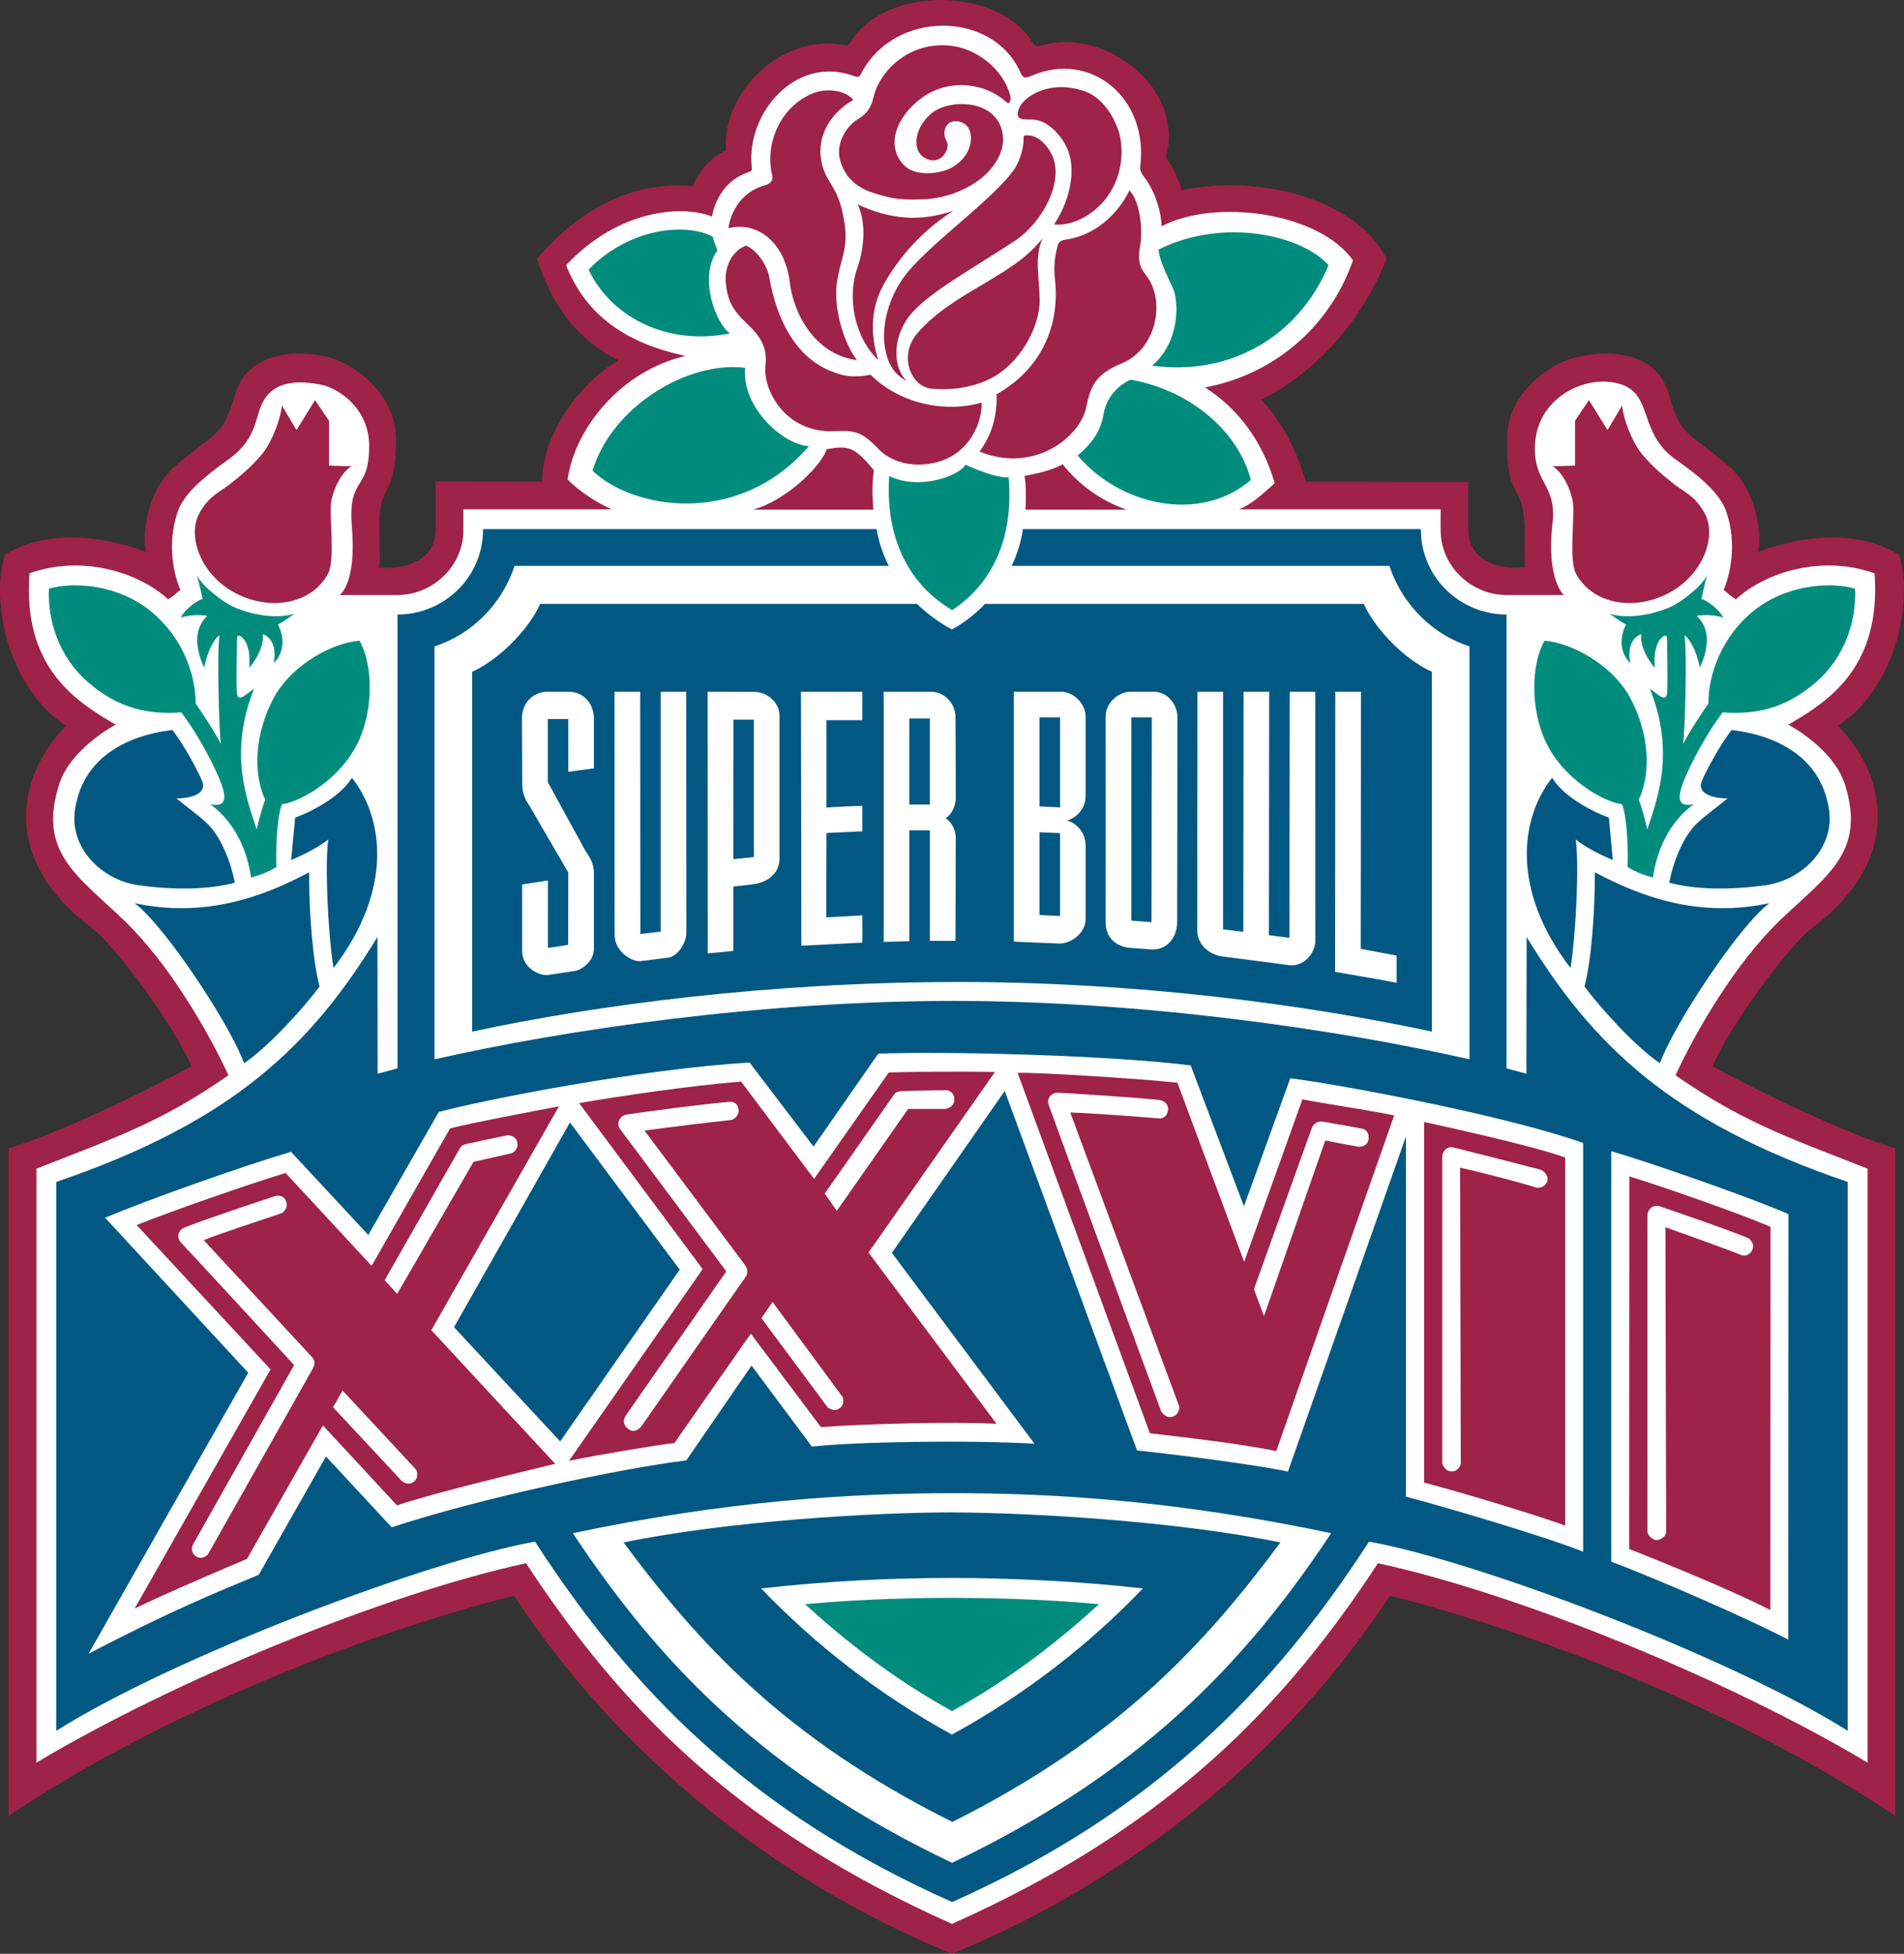
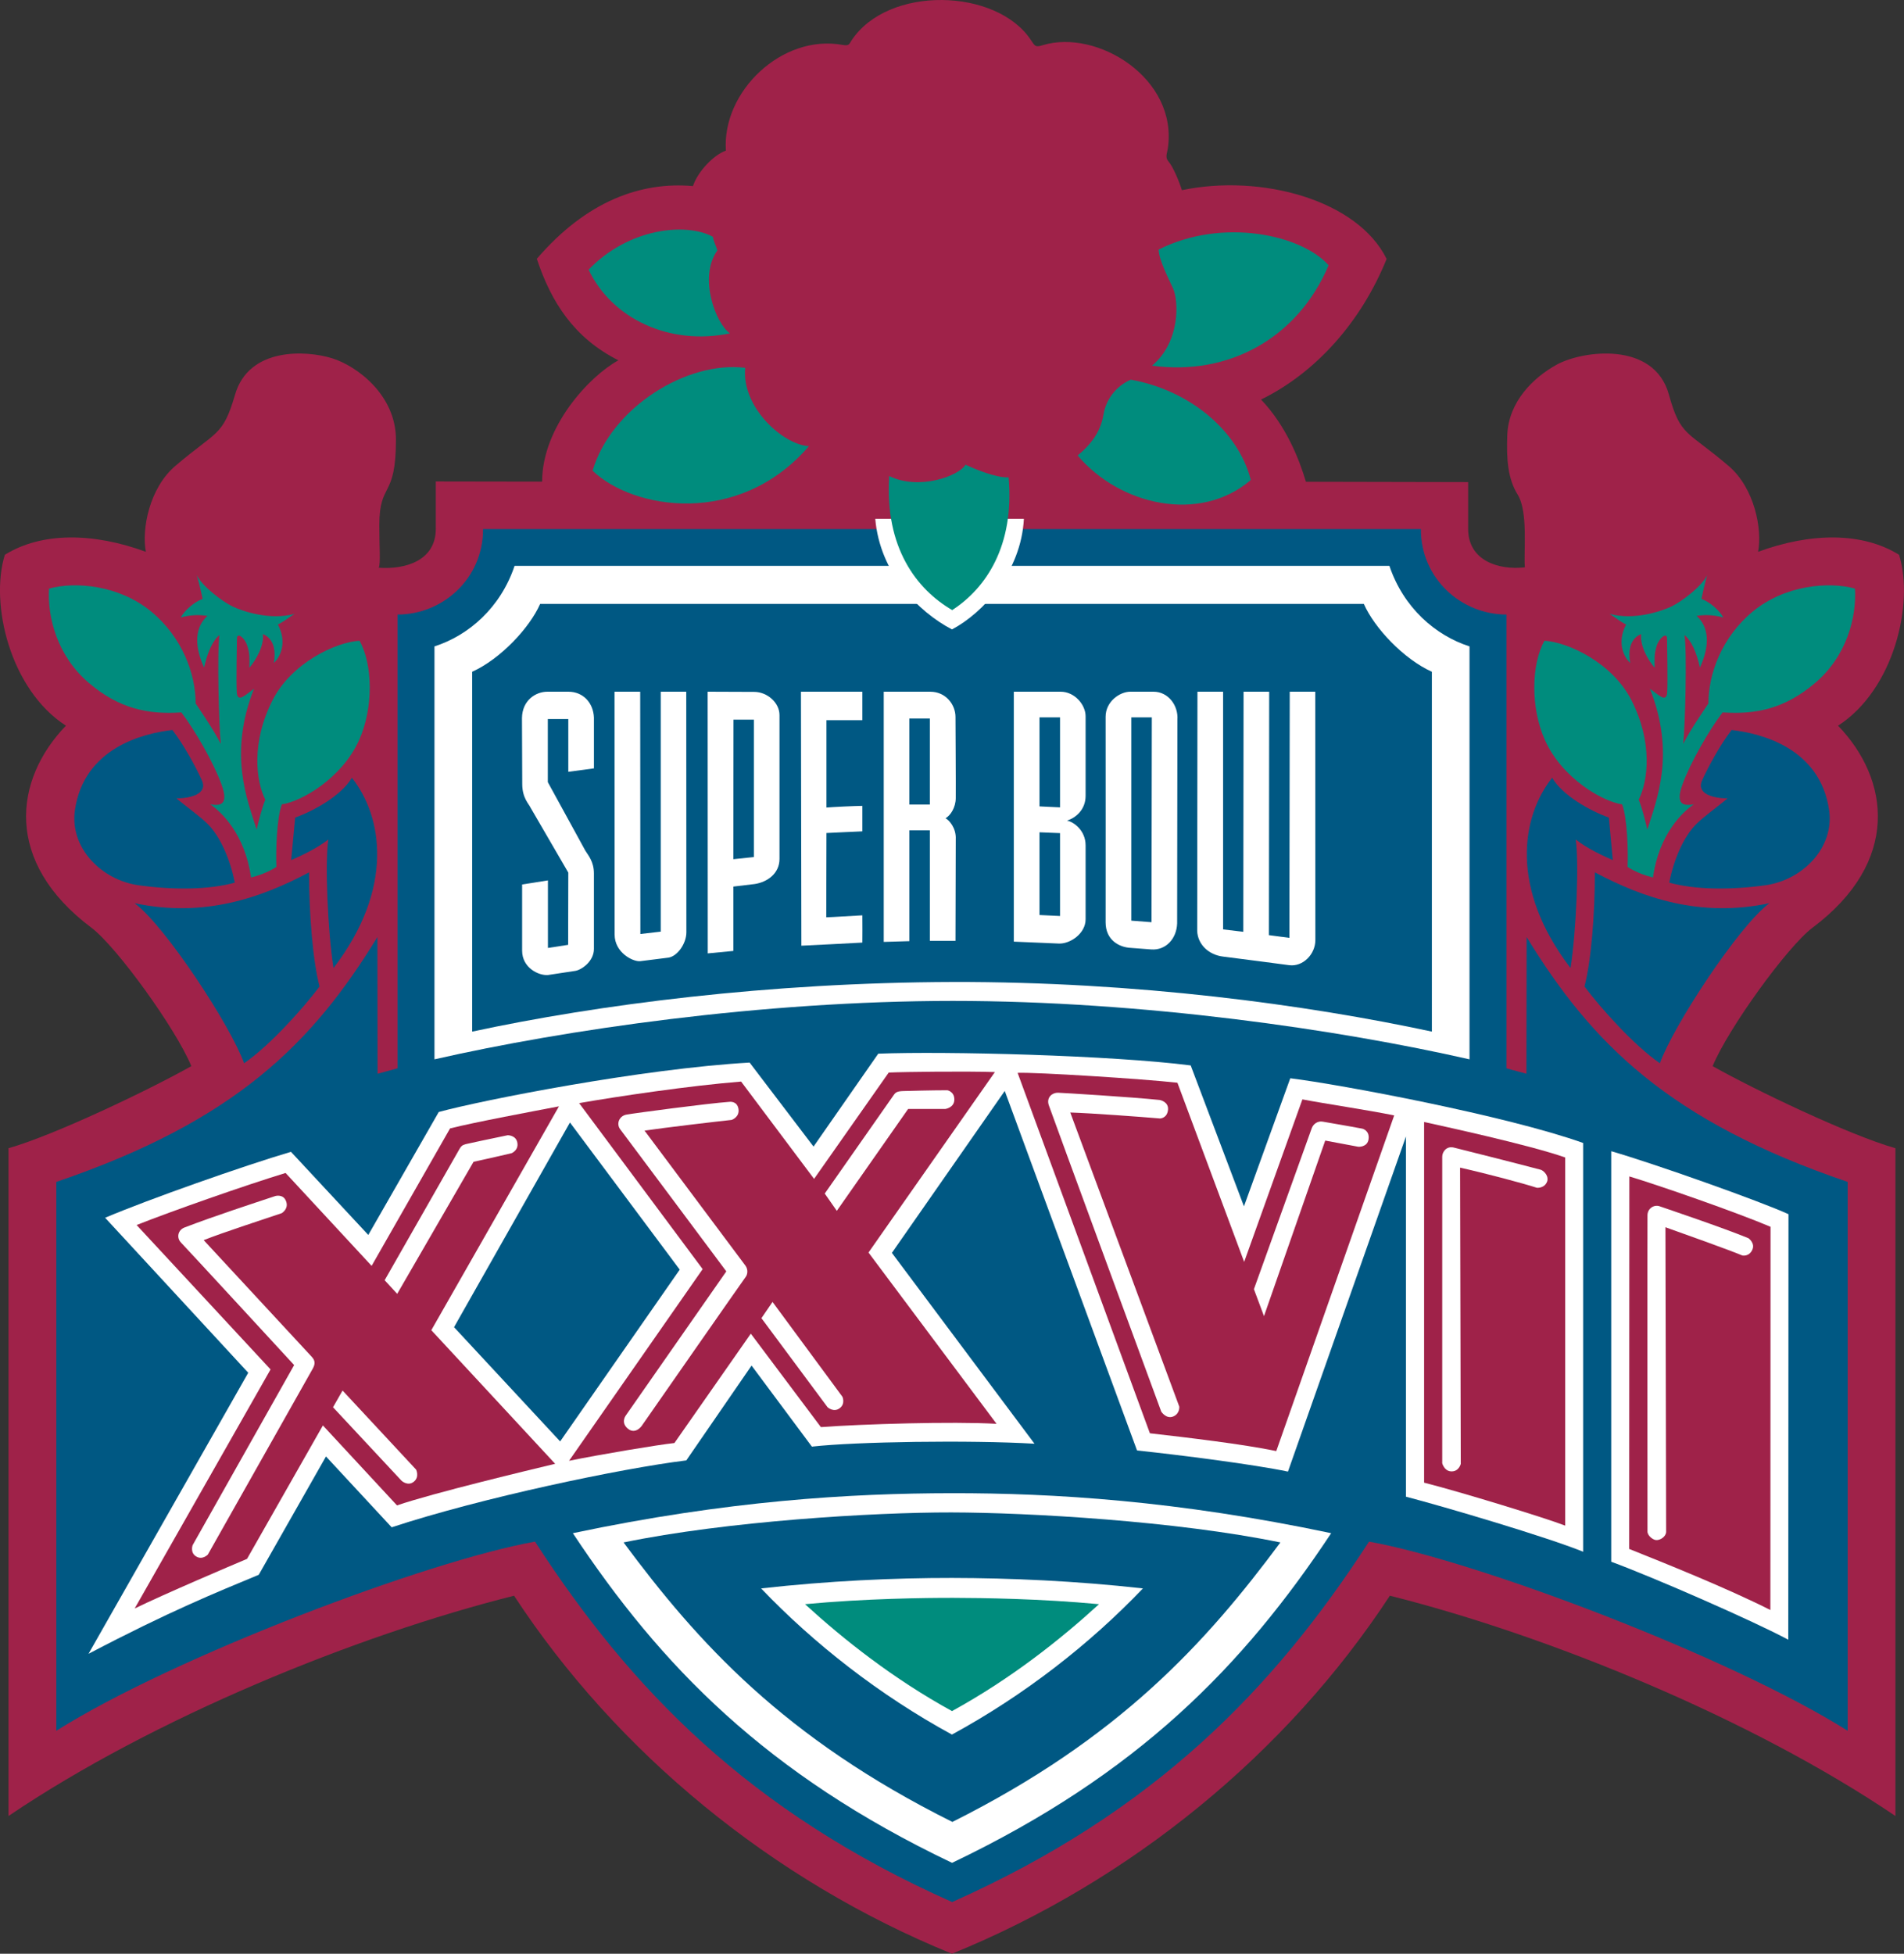
<svg xmlns="http://www.w3.org/2000/svg" width="210.555" height="216" viewBox="0 0 210.555 216">
  <rect x="0" y="0" width="210.555" height="216" fill="#333333" stroke="none" />
  <g>
    <g>
      <path clip-path="url(#SVGID_2_)" fill="#9F2249" d="M144.417,53.262c-0.748-2.502-2.171-6.152-4.964-9.09    c6.107-2.98,11.106-8.657,13.887-15.545c-3.226-6.533-13.887-9.428-22.638-7.602c-0.309-0.978-0.973-2.591-1.488-3.175    c-0.392-0.444-0.154-0.897-0.071-1.42c1.156-7.779-7.833-13.261-13.828-11.435c-0.806,0.248-0.848,0.133-1.315-0.569    c-3.783-5.731-15.791-6.09-19.847,0.065c-0.236,0.364-0.23,0.613-0.978,0.475c-6.659-1.223-13.348,5.119-12.902,11.689    c-1.37,0.471-3.137,2.354-3.641,3.919c-5.698-0.516-11.765,1.628-17.267,8.04c1.583,4.779,4.109,8.749,9.024,11.222    c-3.226,1.755-8.432,7.364-8.438,13.413l-11.758-0.019c0,0.511,0,4.219,0,5.245c0,3.447-3.262,4.512-6.31,4.293    c0.22-0.457,0.065-2.236,0.065-4.693c0-4.895,1.838-2.828,1.838-9.473c0-4.96-4.346-8.141-7.038-8.986    c-2.876-0.898-9.214-1.256-10.75,4.003c-1.369,4.687-2.016,3.958-6.641,7.922c-2.841,2.437-3.706,6.97-3.226,9.466    c-5.799-2.131-11.521-2.203-15.595,0.33c-1.684,5.428,0.593,14.93,6.754,18.894c-5.728,5.938-6.92,15.034,2.822,22.339    c2.787,2.094,9.356,11.189,11.047,15.301c-4.702,2.642-15.085,7.607-20.22,9.075v73.827c15.968-10.807,38.47-19.982,55.908-24.355    c11.344,17.306,28.557,31.497,48.426,39.582c19.875-8.085,37.089-22.276,48.426-39.582c17.438,4.373,39.946,13.549,55.908,24.355    v-73.827c-5.141-1.468-15.523-6.434-20.213-9.075c1.684-4.111,8.254-13.207,11.04-15.301c9.748-7.305,8.551-16.4,2.828-22.339    c6.161-3.964,8.438-13.466,6.748-18.894c-4.073-2.533-9.789-2.461-15.589-0.33c0.475-2.496-0.391-7.029-3.231-9.466    c-4.618-3.964-5.336-3.217-6.635-7.922c-1.648-5.956-9.582-4.859-12.404-3.303c-2.585,1.426-5.318,4.073-5.467,7.776    c-0.101,2.678,0.054,4.832,1.156,6.605c1.168,1.889,0.641,6.32,0.788,8.028c-2.899,0.332-6.272-0.729-6.272-4.251    c0-1.026,0-4.664,0-5.174L144.417,53.262" />
    </g>
-     <path fill="#FFFFFF" d="M140.966,53.424c-1.358-4.663-4.044-8.244-7.709-10.59c7.365-1.369,13.697-6.445,16.365-14.055   c-3.818-5.355-15.291-6.85-21.162-3.763c-0.083-2.066-0.978-4.233-1.909-5.411c-0.409-0.527-0.492-0.874-0.456-1.197   c0.942-7.705-5.586-12.828-12.025-10.029c-0.688,0.296-0.931,0.309-1.233-0.383c-3.077-6.898-14.017-6.923-17.634,0.195   c-0.178,0.344-0.303,0.383-0.937,0.157c-6.31-2.193-11.74,4.159-11.142,10.06c0.048,0.492,0.048,0.48-0.51,0.682   c-2.301,0.813-3.54,2.885-3.872,4.851c-3.374-1.322-10.364-0.771-16.14,5.375c2.2,5.573,6.629,8.627,13.205,10.036   C68.764,40.961,63.575,47.281,62.769,53c1.328,1.396,3.492,2.725,4.892,3.309H51.242c0-0.006,0.012,2.225,0,2.283   c0.018,4.118-3.534,7.184-7.192,7.184c-1.536,0-6.268,0-6.493,0c0,0,1.88-1.147,1.357-7.519c-0.468-5.695,1.945-3.818,1.91-9.027   c-0.036-4.112-3.404-6.304-5.277-6.691c-2.739-0.563-4.696-0.214-5.841,1.008c-1.814,1.925-0.658,4.548-4.513,7.3   c-2.686,1.918-4.861,3.744-5.538,5.719c-1.263,3.679-0.373,7.085,0.291,8.656c-0.587,0.445-0.623,0.59-1.352,1.035   c-3.38-3.086-9.653-4.918-15.34-2.867c-0.735,10.273,4.897,14.05,9.54,16.727c-2.46,1.361-5.33,3.771-6.22,6.499   c-2.461,7.569,1.945,10.163,7.098,15.093c4.986,4.773,9.374,12.363,11.592,17.172c-7.187,4.99-11.734,6.617-21.239,10.326v65.666   c15.15-9.063,38.446-18.64,54.147-22.046c10.134,15.44,22.911,29.107,47.104,39.872c24.198-10.765,36.97-24.432,47.109-39.872   c15.701,3.406,38.992,12.982,54.147,22.046v-65.666c-9.505-3.709-14.053-5.336-21.245-10.326   c2.218-4.809,6.611-12.398,11.592-17.172c5.159-4.93,9.564-7.523,7.104-15.093c-0.89-2.728-3.759-5.138-6.22-6.499   c4.637-2.677,10.264-6.453,9.54-16.727c-5.692-2.051-11.965-0.219-15.339,2.867c-0.735-0.445-0.771-0.59-1.358-1.035   c0.658-1.571,1.56-4.978,0.297-8.656c-0.682-1.975-2.834-3.837-5.538-5.719c-4.222-2.933-2.496-7.178-6.131-8.367   c-3.766-1.227-9.535,1.462-9.499,7.156c0.018,3.923,2.425,3.955,1.944,8.222c-0.705,6.193,1.245,7.919,1.245,7.919   c-0.219,0-4.892,0-6.421,0c-3.653,0-7.204-3.065-7.187-7.184c-0.018-0.059,0-2.289,0-2.283h-22.289   C138.422,55.725,139.501,54.744,140.966,53.424" />
    <path fill="#005883" d="M14.883,99.854c7.631,1.616,13.922-0.552,19.294-3.412c0,4.699,0.427,9.831,1.162,12.624   c-1.761,2.345-5.449,6.489-8.349,8.488C25.562,113.486,18.257,102.352,14.883,99.854" />
    <path fill="#005883" d="M36.312,92.813c-1.328,1.026-3.083,1.832-4.115,2.276c0.148-1.615,0.303-3.086,0.445-4.701   c2.051-0.732,5.099-2.422,6.272-4.4c3.41,4.293,4.714,12.232-2.033,21.038C36.234,102.941,35.92,95.254,36.312,92.813" />
    <path fill="#005883" d="M25.965,97.584c-0.516-2.642-1.643-5.141-3.007-6.496c-0.83-0.827-2.496-2.016-3.45-2.822   c1.612,0,3.486-0.516,2.822-1.986c-0.664-1.482-2.034-3.979-3.262-5.574c-3.231,0.365-9.801,1.98-10.785,8.877   c-0.587,4.13,2.911,7.723,7.08,8.295C19.259,98.411,23.106,98.369,25.965,97.584" />
    <path fill="#008C7D" d="M26.184,76.522c0.071,1.322,1.104,0.146,1.903-0.364c-2.857,7.189-0.729,12.324,0.297,15.556   c0.22-0.955,0.593-2.423,0.955-3.303c-1.026-2.052-1.59-6.292,0.806-11.009c2.1-4.123,7.009-6.418,9.612-6.563   c1.47,2.603,1.571,7.438-0.071,11.038c-1.915,4.207-6.387,6.75-8.515,7.05c-0.587,1.536-0.676,5.301-0.605,6.911   c0,0-1.008,0.732-2.805,1.177c-0.664-4.773-3.267-7.243-4.512-8.088c0.954,0.146,2.129,0.22,1.245-2.206   c-0.878-2.422-2.971-6.051-4.441-7.96c-3.7,0.255-6.878-0.424-10.192-3.229c-3.558-3.007-4.625-7.335-4.441-10.456   c2.864-0.807,7.738-0.4,11.296,2.531c3.445,2.844,4.921,6.898,4.921,10.166c0.587,0.881,1.903,2.787,2.787,4.474   c-0.22-1.832-0.438-10.272-0.148-12.034c-0.753,0.591-1.334,1.906-1.707,3.594c-1.168-2.567-0.949-4.527,0.373-5.719   c-0.954-0.146-1.915-0.109-2.959,0.184c0.374-0.734,1.524-1.761,2.426-2.055c0,0-0.351-1.669-0.646-2.627   c0.593,1.213,2.769,2.889,3.984,3.473c1.097,0.516,4.127,1.553,6.825,0.8c-0.587,0.37-1.104,0.81-1.839,1.181   c0.996,1.889,0.351,3.521-0.456,4.254c0.361-1.93-0.403-2.902-1.21-3.193c0.148,1.246-0.682,2.77-1.488,3.725   c0-0.955,0.077-1.545-0.255-2.497c-0.302-0.874-1.12-1.464-1.12-0.729C26.202,71.331,26.106,75.203,26.184,76.522" />
    <path fill="#9F2249" d="M32.789,47.543l-1.618-2.717c-0.107,1.396-1.085,4.063-2.235,5.429c-1.175,1.396-2.42,2.423-3.558,3.303   c-1.139,0.881-2.254,1.274-3.297,3.122c-1.488,2.611,0.189,7.184,4.399,9.113c3.86,1.779,8.1,0.795,9.795-2.369   c0.807-1.5,0.143-6.163,0.326-7.74c0.185-1.571,1.216-3.558,2.277-4.142c-0.919,0-2.496-0.071-2.496-0.071v-4.954l-1.542-2.276   L32.789,47.543" />
    <path fill="#005883" d="M195.671,99.854c-7.626,1.616-13.923-0.552-19.301-3.412c0,4.699-0.415,9.831-1.15,12.624   c1.761,2.345,5.443,6.489,8.343,8.488C184.991,113.486,192.291,102.352,195.671,99.854" />
    <path fill="#005883" d="M174.247,92.813c1.316,1.026,3.078,1.832,4.104,2.276c-0.143-1.615-0.291-3.086-0.433-4.701   c-2.058-0.732-5.105-2.422-6.273-4.4c-3.415,4.293-4.72,12.232,2.034,21.038C174.318,102.941,174.633,95.254,174.247,92.813" />
    <path fill="#005883" d="M184.595,97.584c0.51-2.642,1.636-5.141,3.006-6.496c0.83-0.827,2.496-2.016,3.445-2.822   c-1.613,0-3.481-0.516-2.823-1.986c0.671-1.482,2.028-3.979,3.268-5.574c3.226,0.365,9.795,1.98,10.785,8.877   c0.587,4.13-2.917,7.723-7.079,8.295C191.295,98.411,187.452,98.369,184.595,97.584" />
    <path fill="#008C7D" d="M184.369,76.522c-0.071,1.322-1.097,0.146-1.909-0.364c2.863,7.189,0.735,12.324-0.291,15.556   c-0.219-0.955-0.587-2.423-0.954-3.303c1.031-2.052,1.595-6.292-0.807-11.009c-2.099-4.123-7.003-6.418-9.611-6.563   c-1.465,2.603-1.565,7.438,0.077,11.038c1.909,4.207,6.38,6.75,8.508,7.05c0.588,1.536,0.677,5.301,0.605,6.911   c0,0,1.008,0.732,2.811,1.177c0.652-4.773,3.261-7.243,4.512-8.088c-0.954,0.146-2.134,0.22-1.251-2.206   c0.878-2.422,2.971-6.051,4.436-7.96c3.712,0.255,6.884-0.424,10.204-3.229c3.558-3.007,4.619-7.335,4.436-10.456   c-2.858-0.807-7.744-0.4-11.302,2.531c-3.438,2.844-4.909,6.898-4.909,10.166c-0.587,0.881-1.915,2.787-2.793,4.474   c0.226-1.832,0.445-10.272,0.148-12.034c0.747,0.591,1.34,1.906,1.708,3.594c1.174-2.567,0.954-4.527-0.368-5.719   c0.955-0.146,1.903-0.109,2.953,0.184c-0.368-0.734-1.519-1.761-2.419-2.055c0,0,0.344-1.669,0.634-2.627   c-0.581,1.213-2.757,2.889-3.973,3.473c-1.103,0.516-4.133,1.553-6.824,0.8c0.587,0.37,1.097,0.81,1.832,1.181   c-0.99,1.889-0.344,3.521,0.462,4.254c-0.373-1.93,0.397-2.902,1.21-3.193c-0.148,1.246,0.676,2.77,1.488,3.725   c0-0.955-0.077-1.545,0.249-2.497c0.309-0.874,1.121-1.464,1.121-0.729C184.352,71.331,184.44,75.203,184.369,76.522" />
    <path fill="#9F2249" d="M177.77,47.543l1.612-2.717c0.113,1.396,1.086,4.063,2.236,5.429c1.18,1.396,2.425,2.423,3.558,3.303   c1.144,0.881,2.259,1.274,3.302,3.122c1.482,2.611-0.201,7.184-4.399,9.113c-3.859,1.779-8.1,0.795-9.795-2.369   c-0.807-1.5-0.143-6.163-0.332-7.74c-0.184-1.571-1.21-3.558-2.271-4.142c0.913,0,2.497-0.071,2.497-0.071v-4.954l1.535-2.276   L177.77,47.543" />
    <path fill="#005883" d="M105.294,210.287c22.407-9.982,35.577-23.604,46.102-39.849c11.883,2.126,39.869,12.692,52.932,20.913   V130.67c-19.804-6.744-28.318-15.33-35.505-27.074l-0.024,15.117c-0.551-0.168-1.429-0.37-2.199-0.604V67.942   c-5.028,0-9.487-4.002-9.47-9.448H53.418c0.018,5.446-4.436,9.448-9.458,9.448v50.166c-0.771,0.234-1.654,0.437-2.205,0.604   l-0.018-15.117c-7.187,11.744-15.701,20.33-35.512,27.074v60.682c13.057-8.221,41.05-18.787,52.938-20.913   C69.706,186.712,82.827,200.299,105.294,210.287" />
    <path fill="#FFFFFF" d="M105.354,110.658c21.103,0,42.793,3.193,57.153,6.46V71.465c-3.776-1.216-7.299-4.275-8.858-8.903H56.904   c-1.554,4.628-5.075,7.688-8.858,8.903v45.653C62.442,113.846,84.197,110.664,105.354,110.658" />
    <path fill="#005883" d="M105.354,108.568c20.309-0.048,39.11,2.508,52.991,5.484V74.27c-3.137-1.414-6.368-4.865-7.524-7.504   H59.732c-1.156,2.639-4.382,6.09-7.519,7.504v39.783C66.131,111.064,84.979,108.625,105.354,108.568" />
    <path fill="#FFFFFF" d="M178.179,127.275v45.387c4.762,1.755,15.813,6.594,19.579,8.621l0.023-47.044   C194.757,132.843,182.851,128.618,178.179,127.275" />
    <path fill="#FFFFFF" d="M63.029,124.1l-12.819,22.63l11.734,12.63l13.223-18.992L63.029,124.1 M97.123,116.492   c7.513-0.293,25.823,0.182,34.551,1.299l5.889,15.58l5.123-14.16c5.531,0.682,23.966,4.143,32.386,7.154v45.191   c-4.056-1.64-15.232-4.948-19.591-6.084v-39.831l-13.051,37.056c-3.759-0.788-11.847-1.826-16.69-2.336l-14.628-39.748   L98.63,138.515l15.771,21.1c-7.133-0.421-19.815-0.226-24.618,0.32l-6.671-8.962l-7.216,10.485   c-7.204,0.887-22.633,4.124-32.582,7.397l-7.264-7.833l-7.436,13.083c-4.75,1.975-9.896,4.05-18.826,8.737l17.664-31.073   l-15.826-17.136c4.702-2.004,15.375-5.767,20.552-7.29l8.55,9.19l7.792-13.593c4.803-1.314,22.442-4.785,34.378-5.465l7.068,9.289   L97.123,116.492z" />
    <path fill="#9F2249" d="M180.183,130.063l-0.018,41.186c3.676,1.468,10.856,4.34,15.612,6.751l0.018-42.369   C192.012,134.021,183.302,130.996,180.183,130.063" />
    <path fill="#9F2249" d="M157.485,124.044v39.875c3.979,1.008,13.453,3.911,15.605,4.753v-40.703   C169.13,126.57,159.4,124.471,157.485,124.044" />
    <path fill="#9F2249" d="M112.534,118.612l14.628,39.849c4.127,0.466,10.406,1.219,13.976,1.966l13.039-37.109   c-2.989-0.608-7.507-1.269-10.151-1.772l-6.439,17.966l-7.382-19.808C126.409,119.279,114.532,118.526,112.534,118.612" />
    <path fill="#9F2249" d="M98.279,118.58l-8.253,11.755l-8.07-10.759c-5.74,0.463-13.483,1.615-17.913,2.381l13.661,18.354   l-14.775,21.191c3.433-0.699,9.825-1.772,11.651-1.963l8.449-12.093l7.75,10.332c4.506-0.335,14.563-0.644,19.425-0.364   l-14.16-18.937l13.976-19.952C106.836,118.423,100.005,118.497,98.279,118.58" />
    <path fill="#9F2249" d="M61.813,122.315c-2.668,0.51-9.374,1.761-12.042,2.44l-8.675,15.196L31.58,129.68   c-4.548,1.391-12.547,4.201-16.473,5.755l14.813,15.965L14.895,177.83c3.261-1.593,10.756-4.785,12.422-5.485l8.391-14.752   l8.194,8.841c3.942-1.361,14.74-3.938,17.491-4.599l-13.696-14.773L61.813,122.315" />
    <path fill="#FFFFFF" d="M183.515,133.359c-0.593-0.202-1.31,0.23-1.328,0.983c-0.023,0.973,0,34.984,0,34.984   c0.006,0.479,0.652,0.954,0.99,0.942c0.428,0.018,1.062-0.383,1.073-0.91l-0.077-33.676c2.171,0.768,7.08,2.525,8.503,3.121   c0,0,0.759,0.169,1.115-0.654c0.314-0.724-0.433-1.252-0.433-1.252C190.708,135.793,184.025,133.537,183.515,133.359" />
    <path fill="#FFFFFF" d="M160.752,126.869c-0.771-0.184-1.263,0.459-1.263,1.014c0,0.569,0,33.893,0,33.893s0.213,0.83,0.942,0.893   c0.896,0.077,1.109-0.827,1.109-0.827l-0.077-32.751c3.006,0.676,6.919,1.72,8.503,2.229c0,0,0.889,0.08,1.149-0.765   c0.143-0.718-0.545-1.178-0.723-1.228C167.767,128.631,161.387,127.021,160.752,126.869" />
    <path fill="#FFFFFF" d="M115.973,122.164c-0.272-0.869,0.421-1.373,1.026-1.355c0.599,0.019,7.963,0.463,11.242,0.801   c0,0,1.008,0.172,0.925,1.082c-0.095,0.952-0.878,0.964-0.878,0.964c-2.211-0.187-7.411-0.575-9.932-0.661l12.055,32.514   c0,0,0.083,0.718-0.593,1.059c-0.807,0.412-1.399-0.498-1.399-0.498S116.139,122.703,115.973,122.164" />
    <path fill="#FFFFFF" d="M146.284,124.008c-0.587-0.109-1.062,0.279-1.222,0.718c-0.166,0.442-6.397,17.803-6.397,17.803   l1.114,2.979l6.771-19.41c1.162,0.217,2.924,0.553,3.665,0.686c0,0,0.996,0.068,1.126-0.824c0.148-0.967-0.67-1.174-0.67-1.174   C149.048,124.477,146.8,124.105,146.284,124.008" />
    <path fill="#FFFFFF" d="M99.856,120.625c-0.64,0.021-0.812,0.143-1.02,0.434c-0.201,0.297-7.631,10.898-7.631,10.898l1.334,1.912   l7.886-11.264c1.583,0,2.704,0,4.115,0c0,0,0.996-0.133,0.996-1.049c0-0.881-0.771-1.02-0.771-1.02   C102.935,120.537,100.503,120.607,99.856,120.625" />
    <path fill="#FFFFFF" d="M69.268,123.231c-0.801,0.151-1.127,1.015-0.694,1.604c0.445,0.58,11.746,15.725,11.746,15.725   L69.172,156.54c0,0-0.545,0.773,0.285,1.429c0.807,0.644,1.488-0.299,1.488-0.299s11.313-16.247,11.521-16.502   c0.201-0.261,0.297-0.821-0.054-1.274c-0.344-0.463-11.135-14.896-11.135-14.896c2.211-0.328,8.028-1.014,9.635-1.183   c0,0,0.901-0.3,0.753-1.216c-0.147-0.916-1.008-0.782-1.008-0.782C78.279,121.986,70.228,123.057,69.268,123.231" />
    <path fill="#FFFFFF" d="M85.431,143.938l-1.228,1.796l7.312,9.843c0,0,0.682,0.632,1.363,0.095   c0.629-0.488,0.284-1.248,0.284-1.248L85.431,143.938" />
    <path fill="#FFFFFF" d="M57.213,126.342c-0.143-0.846-1.067-0.834-1.067-0.834c-1.969,0.412-4.239,0.881-4.637,0.984   c-0.421,0.11-0.522,0.256-0.67,0.492c-0.143,0.244-8.302,14.555-8.302,14.555l1.388,1.506l8.443-14.599   c1.506-0.332,3.291-0.726,4.21-0.952C56.578,127.494,57.361,127.172,57.213,126.342" />
    <path fill="#FFFFFF" d="M31.633,132.796c-0.308-0.827-1.186-0.566-1.186-0.566c-2.33,0.776-6.766,2.218-10.045,3.48   c-0.699,0.261-0.937,1.111-0.373,1.681c0.498,0.498,12.499,13.528,12.499,13.528l-11.225,19.908c0,0-0.308,0.833,0.392,1.251   c0.7,0.427,1.293-0.214,1.293-0.214s11.366-20.139,11.592-20.539c0.255-0.463,0.326-0.856-0.095-1.311   c-0.421-0.463-11.96-12.908-11.96-12.908c2.093-0.839,7.074-2.449,8.634-2.982C31.159,134.124,31.965,133.649,31.633,132.796" />
    <path fill="#FFFFFF" d="M37.883,153.735l-1.056,1.847l7.578,8.124c0,0,0.718,0.673,1.399,0.074c0.593-0.52,0.213-1.302,0.213-1.302   L37.883,153.735" />
    <path fill="#FFFFFF" d="M105.276,205.947c-20.546-9.796-32.19-21.749-41.927-36.442c17.089-3.603,30.69-4.409,41.927-4.421   c11.242-0.012,24.845,0.818,41.933,4.421c-9.729,14.681-21.369,26.629-41.879,36.424" />
    <path fill="#005883" d="M105.205,167.21c-8.604-0.012-24.838,0.964-36.246,3.32c8.206,11.062,17.729,21.616,36.358,30.898   c18.482-9.247,28.064-19.837,36.276-30.898C130.127,168.162,113.773,167.228,105.205,167.21" />
    <path fill="#FFFFFF" d="M105.276,174.453c-6.397-0.006-13.68,0.323-21.108,1.159c5.846,6.119,13.121,11.812,21.103,16.157   c8.017-4.361,15.25-10.012,21.12-16.157C118.949,174.776,111.68,174.465,105.276,174.453" />
    <path fill="#008C7D" d="M105.425,176.655c-3.077-0.006-9.777,0.074-16.401,0.7c4.27,3.904,9.73,8.238,16.253,11.82   c6.528-3.582,11.989-7.916,16.259-11.82C115.107,176.747,108.614,176.661,105.425,176.655" />
    <path fill="#008C7D" d="M79.329,27.682c-0.16-0.549-0.367-0.856-0.504-1.506c-2.953-1.604-9.314-0.967-13.732,3.638   c2.573,5.425,8.953,8.432,15.63,7.041C79.181,35.822,77.2,30.691,79.329,27.682" />
    <path fill="#008C7D" d="M82.412,40.667c-6.463-0.806-14.823,4.403-16.881,11.373c4.412,4.257,16.146,6.309,23.926-2.713   C86.593,49.182,81.968,44.998,82.412,40.667" />
    <path fill="#008C7D" d="M125.051,41.975c6.528,1.171,11.883,5.662,13.271,11.091c-5.651,4.848-14.527,2.787-19.152-2.712   c1.98-1.616,2.633-3.158,2.864-4.549C122.3,44.207,123.367,42.71,125.051,41.975" />
    <path fill="#008C7D" d="M127.405,40.424c8.449,1.162,16.11-3.035,19.52-11.097c-2.971-3.358-11.693-5.307-18.797-1.737   c0.019,1.094,1.056,3.128,1.578,4.258C130.364,33.279,130.53,37.797,127.405,40.424" />
    <path fill="#9F2249" d="M111.716,10.59c0.137,0.569-0.131,0.981-0.38,0.744c-2.525-2.324-6.528-2.579-9.333-0.563   c-2.887,2.074-4.133,5.359-2.016,7.51c1.263,1.274,3.7,0.85,4.524,0.565c1.388-0.485,2.585-1.592,2.822-3.104   c0.195-1.315-0.38-2.354-1.737-2.342c-0.913,0.012-1.536,1.118-0.901,2.242c0.463,0.8-0.688,2.852-2.467,1.79   c-1.452-0.868-1.085-3.309,0.741-4.871c1.88-1.598,6.854-1.669,7.815,1.791c0.313,1.147,0.189,2.594-1.156,4.263   c-1.56,1.925-4.619,3.309-7.436,3.419c-2.331,0.086-3.493,0.018-5.835-0.782c-1.826-0.626-3.107-1.877-3.516-3.825   c-0.285-1.391,0.468-3.335,2.182-4.354c0.836-0.498,1.311-1.207,1.548-2.232c0.682-2.953,3.747-6.014,8.017-5.832   C108.033,5.156,111.052,7.827,111.716,10.59" />
    <path fill="#9F2249" d="M123.8,14.832c0.492,2.005,0.291,5.029-1.726,7.392c-1.417,1.657-3.581,2.793-5.515,2.585   c1.619-2.345,2.491-5.781,1.548-8.168c-0.563-1.438-1.684-2.549-2.461-2.979c-0.776-0.439-1.381-0.48-2.134-0.457   c-0.967,0.023-1.216-0.43-0.741-1.391c0.599-1.213,3.361-2.997,7.056-1.767C122.513,10.939,123.61,14.074,123.8,14.832" />
    <path fill="#9F2249" d="M94.36,11.05c-0.848-1.085-2.965-1.328-4.394-0.765c-3.718,1.477-5.438,5.695-4.56,9.137   c0.101,0.415-0.16,0.887-0.724,1.035c-3.096,0.795-4.026,3.658-4.115,4.775c2.977-0.776,6.196,1.326,6.771,5.969   c0.534,4.209,3.32,8.126,7.424,8.604c-1.477-1.886-2.704-5.963-2.164-8.895c0.533-2.926,1.334-3.638,0.634-7.133   c-0.699-3.498-1.992-3.516-2.431-6.128C90.376,15.111,91.71,12.586,94.36,11.05" />
    <path fill="#9F2249" d="M116.59,17.856c-0.326-1.315-1.536-2.804-2.799-2.884c-0.29-0.019-0.635-0.072-0.599,0.278   c0.053,0.602-0.178,1.726-0.605,2.704c-1.316,3.012-9.131,8.407-12.202,12.131c-2.289,2.77-2.876,6.188-2.544,8.209   c0.267,1.67,0.83,2.98,2.438,3.837c-1.436-1.354-1.619-4.311-0.036-6.751c1.731-2.668,6.902-5.398,12.061-8.805   C114.692,24.996,117.378,21.044,116.59,17.856" />
    <path fill="#9F2249" d="M124.909,21.044c1.215,1.313,1.47,4.524,1.191,6.013c-0.427,2.276,0.207,2.73,0.842,3.661   c1.915,2.816,0.884,7.892-2.899,9.457c-2.882,1.187-3.457,2.509-3.925,4.859c-0.629,3.151-5.615,7.382-11.788,4.896   c0.824-1.205,1.963-3.013,1.88-6.33c5.905-3.398,6.901-8.871,6.457-12.689c-0.154-1.379-0.042-2.381,0.255-3.6   c0.101-0.426,0.237-0.729,0.96-0.826C120.966,26.049,123.551,23.824,124.909,21.044" />
    <path fill="#9F2249" d="M97.117,39.805c-2.603-2.488-3.475-6.866-2.313-10.157c0.67-1.883,1.085-4.785,0.054-7.041   c3.409,1.577,6.813,2.001,10.578,0.685c-3.99,2.531-6.439,5.853-7.744,8.221C96.133,34.367,96.341,37.261,97.117,39.805" />
    <path fill="#9F2249" d="M114.971,33.211c0.012,2.988-2.224,7.112-5.609,8.73c-2.276,1.089-4.714,1.181-6.332,1.035   c-2.324-0.213-3.706-3.682-1.571-6.151c2.016-2.339,4.785-3.952,7.405-5.493c3.517-2.085,4.804-3.031,6.451-4.993   C114.331,28.354,114.959,30.697,114.971,33.211" />
    <path fill="#9F2249" d="M85.075,30.686c0.776,4.459,2.786,8.678,6.7,10.299c1.458,0.607,2.502,0.807,4.5,0.453   c3.356,3.336,8.544,4.211,12.28,3.057c0.059,2.372-1.353,4.99-3.646,6.119c-2.402,1.184-5.787,1.044-7.715-0.934   c-1.85-1.906-2.579-2.131-4.921-2.016c-5.467,0.261-7.922-4.622-7.626-7.225c0.214-1.928-0.385-3.093-2.057-4.67   c-1.596-1.494-2.159-2.617-2.331-4.512c-0.166-1.931,0.818-3.588,2.26-4.107C83.794,27.735,84.85,29.375,85.075,30.686" />
    <path fill="#FFFFFF" d="M96.791,57.358c0.511,5.956,4.708,10.261,8.485,12.229c3.486-1.841,7.648-6.418,7.951-12.224L96.791,57.358   " />
    <path fill="#008C7D" d="M98.333,52.63c-0.516,7.925,3.042,12.538,6.967,14.82c3.742-2.422,6.902-7.115,6.238-14.675   c-1.465,0.074-3.961-1.025-4.768-1.396C106.035,52.63,101.636,54.246,98.333,52.63" />
    <path fill="#9F2249" d="M91.431,49.653c2.242-0.351,2.965-0.424,5.207,2.345c-0.256,1.832-0.143,3.158-0.054,4.347H83.267   C86.718,55.429,90.731,51.708,91.431,49.653" />
    <path fill="#9F2249" d="M113.293,52.624c1.435-0.29,2.935-0.591,4.222-1.286c1.299,1.612,3.48,3.744,7.044,5.007h-11.153   C113.459,55.464,113.494,53.576,113.293,52.624" />
    <path fill="#FFFFFF" d="M65.68,84.948v-5.609c-0.065-1.634-1.186-2.866-2.834-2.866h-2.307c-1.322,0-2.787,0.966-2.816,2.914   l0.029,7.293c0,1.559,0.759,2.235,0.901,2.582l4.192,7.211l-0.018,7.986l-2.235,0.344v-7.468l-2.853,0.45v7.316   c0,1.889,1.814,2.775,2.853,2.695l3.054-0.463c0.688-0.127,2.033-1.055,2.033-2.422V96.57c0-1.305-0.616-1.984-0.948-2.521   l-4.15-7.577v-6.977h2.265v5.834L65.68,84.948" />
    <path fill="#FFFFFF" d="M67.957,76.473l0.012,26.851c0,1.983,1.998,3.009,2.816,2.944l3.143-0.395   c0.979-0.157,1.975-1.541,1.975-2.799L75.89,76.473h-2.822V103l-2.253,0.262l-0.018-26.789H67.957" />
    <path fill="#FFFFFF" d="M88.573,76.473l0.047,28.081c1.507-0.06,5.42-0.278,6.742-0.344c0,0,0.018-2.665,0-3.013   c-1.257,0.06-3.042,0.188-3.99,0.22l0.023-9.321c0.89-0.035,3.356-0.168,3.967-0.184v-2.816c-0.854,0.006-3.208,0.121-3.967,0.184   v-9.656h3.967v-3.15H88.573" />
    <path fill="#FFFFFF" d="M81.114,79.564h2.253v15.191l-2.271,0.236L81.114,79.564 M78.256,76.473l0.012,28.932l2.829-0.272v-7.115   l2.365-0.282c1.417-0.216,2.739-1.182,2.739-2.771V79.061c0-1.373-1.352-2.568-2.805-2.568L78.256,76.473z" />
    <path fill="#FFFFFF" d="M102.827,79.437v9.515h-2.265v-9.515H102.827 M97.729,76.473v27.663l2.834-0.086V91.8h2.265v12.22h2.835   l0.029-11.232c0.065-1.258-0.753-2.138-1.133-2.324c0.552-0.303,1.121-1.184,1.133-2.209c0.018-1.258-0.029-8.236-0.029-8.989   c0-1.34-1.038-2.792-2.805-2.792H97.729z" />
    <path fill="#FFFFFF" d="M132.421,76.473l-0.029,26.451c0.06,1.508,1.287,2.645,2.864,2.834c1.571,0.187,6.314,0.824,7.322,0.951   c1.513,0.189,2.882-1.207,2.882-2.781l-0.012-27.455h-2.822l-0.036,27.215l-2.265-0.299l0.029-26.916h-2.834l-0.029,26.545   l-2.235-0.266V76.473H132.421" />
-     <path fill="#FFFFFF" d="M147.666,76.473l-0.024,30.978c1.957,0.317,5.615,0.973,6.802,1.198v-3   c-1.216-0.238-2.828-0.522-3.967-0.748l0.029-28.428H147.666" />
    <path fill="#FFFFFF" d="M114.953,79.309h2.271v9.953l-2.271-0.109V79.309 M114.953,92.016l2.271,0.092v9.162l-2.271-0.107V92.016z    M112.113,76.473v27.633c0,0,3.907,0.17,4.98,0.211c1.245,0.051,2.959-1.103,2.959-2.677c0-1.571,0-6.914,0-8.177   c0-1.651-1.316-2.6-2.058-2.739c0.954-0.297,2.058-1.194,2.058-2.739v-8.797c0-1.263-1.198-2.715-2.77-2.715H112.113z" />
    <path fill="#FFFFFF" d="M125.104,79.309h2.271l-0.035,22.648l-2.235-0.172V79.309 M127.56,76.473h-2.568   c-1.132,0-2.727,1.058-2.727,2.774c0.012,1.542,0,22.722,0,22.722c0,1.947,1.476,2.77,2.804,2.828l2.26,0.172   c1.595,0.107,2.786-1.18,2.846-2.879l0.03-22.525C130.316,78.002,129.195,76.473,127.56,76.473z" />
  </g>
</svg>